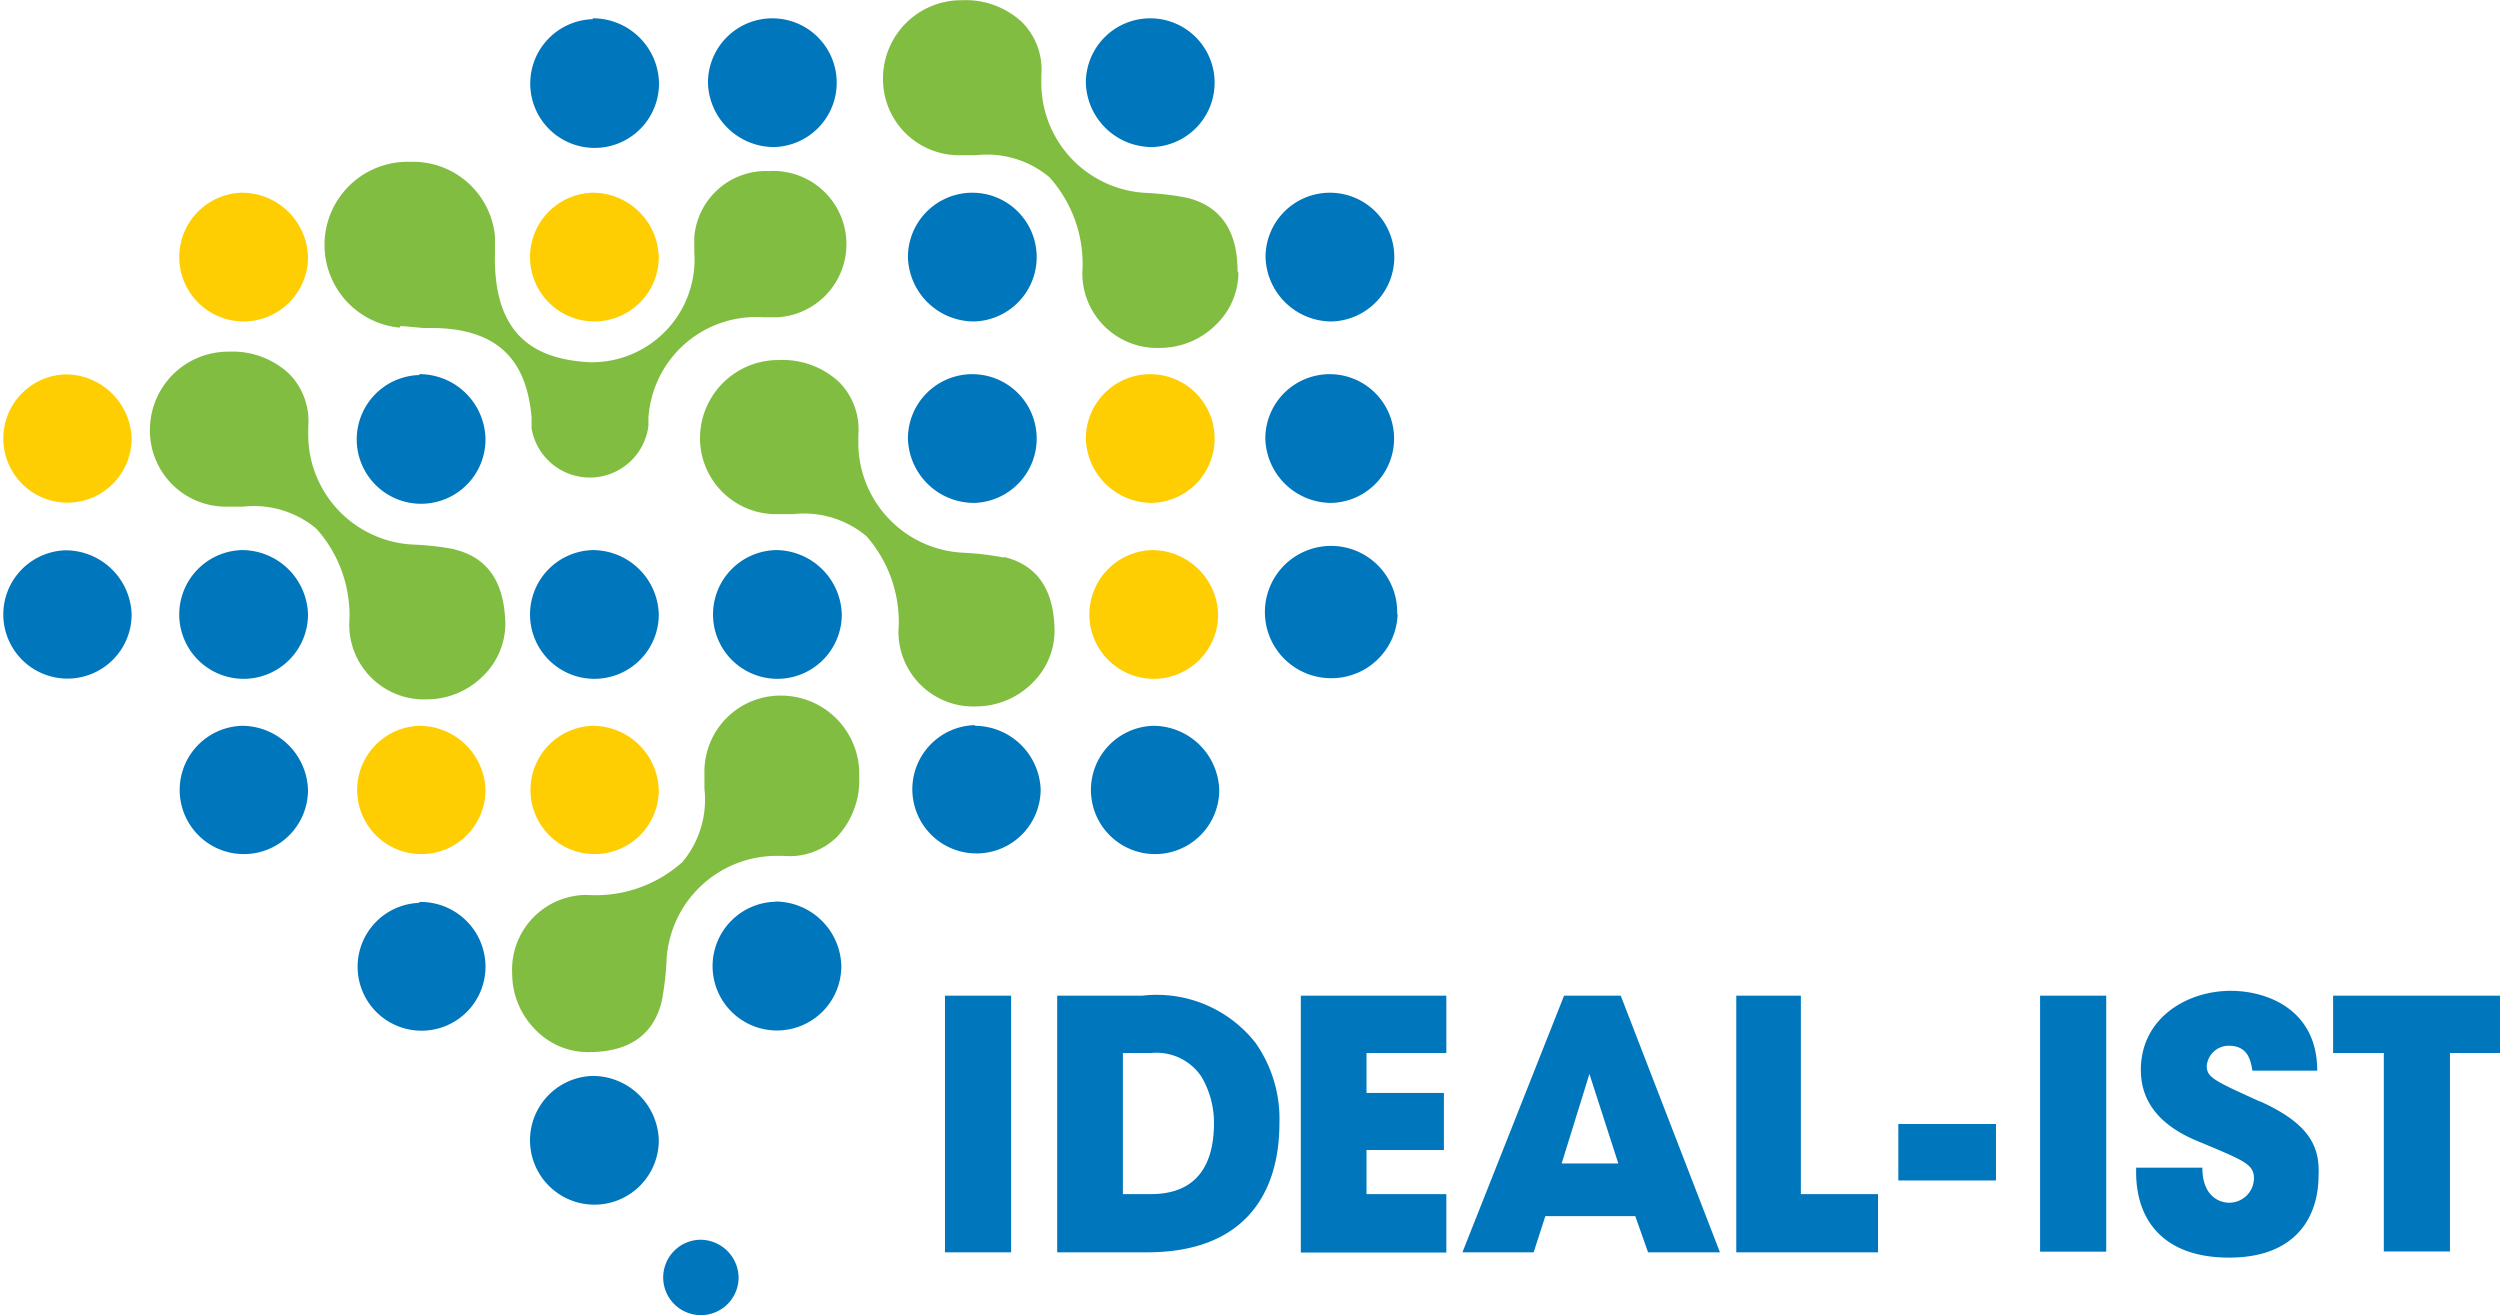
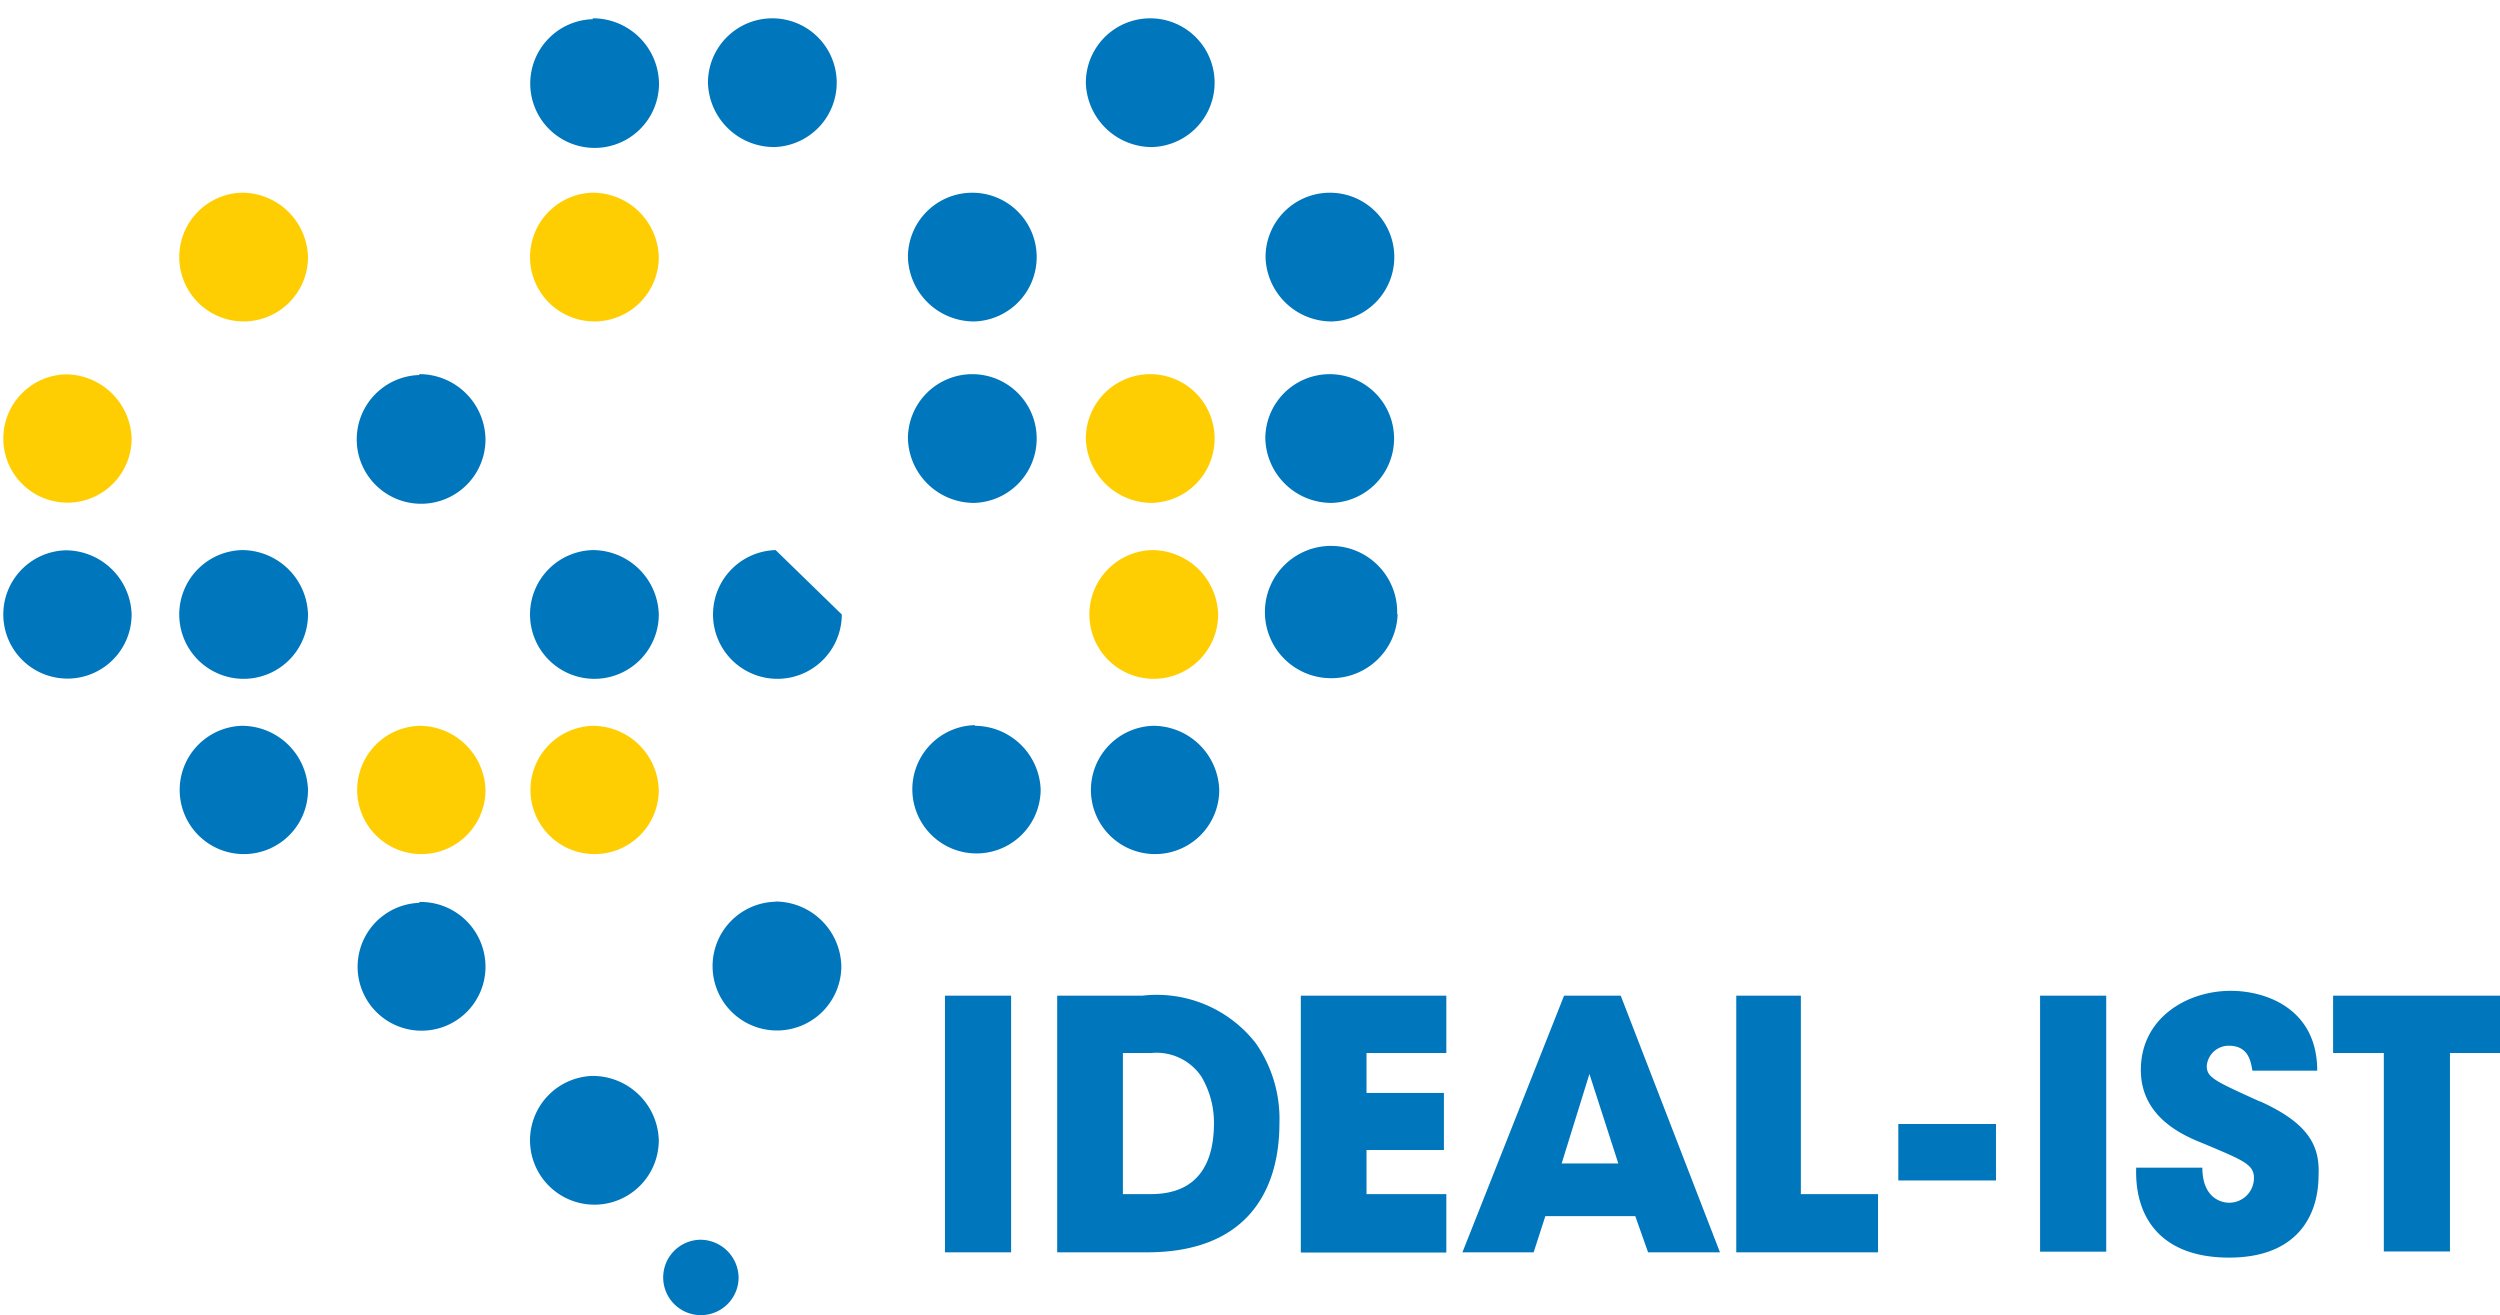
<svg xmlns="http://www.w3.org/2000/svg" id="Layer_1" data-name="Layer 1" viewBox="0 0 113.39 59.65">
  <defs>
    <style>.cls-1{fill:#ffce02;}.cls-2{fill:#0076bc;}.cls-3{fill:#81bd41;}</style>
  </defs>
  <title>ideal-ist_LOGO_PMS</title>
  <g id="_Group_" data-name="&lt;Group&gt;">
    <path id="_Compound_Path_" data-name="&lt;Compound Path&gt;" class="cls-1" d="M33.27,42.76a2.91,2.91,0,1,0,3,2.91A3,3,0,0,0,33.27,42.76ZM66.5,32.65a2.92,2.92,0,1,0-3-2.92A3,3,0,0,0,66.5,32.65ZM17.22,26.82a2.91,2.91,0,1,0,3,2.91A3,3,0,0,0,17.22,26.82Zm8-8.24a2.92,2.92,0,1,0,3,2.92A3,3,0,0,0,25.22,18.58ZM66.5,34.79a2.92,2.92,0,1,0,3,2.92A3,3,0,0,0,66.5,34.79ZM41.13,18.58a2.92,2.92,0,1,0,3,2.92A3,3,0,0,0,41.13,18.58Zm0,24.18a2.91,2.91,0,1,0,3,2.91A3,3,0,0,0,41.13,42.76Z" transform="translate(-14.25 -9.84)" />
-     <path id="_Compound_Path_2" data-name="&lt;Compound Path&gt;" class="cls-2" d="M25.22,34.79a2.92,2.92,0,1,0,3,2.92A3,3,0,0,0,25.22,34.79Zm8.05,16a2.9,2.9,0,1,0,3,2.9A2.94,2.94,0,0,0,33.27,50.75Zm0-23.94a2.92,2.92,0,1,0,3,2.92A3,3,0,0,0,33.27,26.81Zm7.87-16.14a2.92,2.92,0,1,0,3,2.92A3,3,0,0,0,41.13,10.67ZM25.22,42.76a2.91,2.91,0,1,0,3,2.91A3,3,0,0,0,25.22,42.76ZM41.13,58.64a2.92,2.92,0,1,0,3,2.92A3,3,0,0,0,41.13,58.64Zm0-23.85a2.92,2.92,0,1,0,3,2.92A3,3,0,0,0,41.13,34.79ZM66.5,16.51a2.92,2.92,0,1,0-3-2.92A3,3,0,0,0,66.5,16.51Zm8.14,16.14a2.92,2.92,0,1,0-3-2.92A3,3,0,0,0,74.65,32.65ZM17.22,34.8a2.91,2.91,0,1,0,3,2.91A3,3,0,0,0,17.22,34.8ZM74.65,24.42a2.92,2.92,0,1,0-3-2.92A3,3,0,0,0,74.65,24.42Zm-8.1,18.34a2.91,2.91,0,1,0,3,2.91A3,3,0,0,0,66.54,42.76ZM49.36,16.51a2.92,2.92,0,1,0-3-2.92A3,3,0,0,0,49.36,16.51Zm9.07,7.91a2.92,2.92,0,1,0-3-2.92A3,3,0,0,0,58.44,24.42ZM57.11,66.64h3V55h-3Zm43.24-3.26h4.43V60.82h-4.43ZM95.93,55H93V66.64h6.43V64H95.93ZM85.19,55,80.58,66.64h3.23L84.34,65h4.08L89,66.64h3.26L87.76,55Zm-.11,7.61,1.26-4.06,1.31,4.06Zm21.7,4h3V55h-3ZM120.07,55V57.6h2.3v9h3v-9h2.28V55Zm-3.32,4.8c-2.09-.95-2.41-1.09-2.41-1.62a1,1,0,0,1,1-.91c.91,0,1,.74,1.07,1.13h2.94c0-2.8-2.31-3.62-3.92-3.62-2,0-4.08,1.24-4.08,3.59,0,2.19,2,3,2.85,3.34,1.8.76,2.28.94,2.28,1.56a1.12,1.12,0,0,1-1.13,1.12c-.38,0-1.21-.24-1.21-1.59h-3c-.08,2.28,1.15,4.08,4.21,4.08s4.06-1.87,4.06-3.73C119.48,61.78,118.92,60.77,116.75,59.79Zm-43.5,6.85h6.6V64H76.23V62h3.51V59.41H76.23V57.6h3.62V55h-6.6ZM49.43,34.79a2.92,2.92,0,1,0,3,2.92A3,3,0,0,0,49.43,34.79Zm9-2.14a2.92,2.92,0,1,0-3-2.92A3,3,0,0,0,58.44,32.65ZM46,66.07a1.71,1.71,0,1,0,1.75,1.71A1.74,1.74,0,0,0,46,66.07Zm3.41-15.33a2.92,2.92,0,1,0,3,2.92A3,3,0,0,0,49.43,50.73ZM66.06,55H62.2V66.64h4.08c4.43,0,6-2.68,6-5.86a6,6,0,0,0-1.07-3.62A5.69,5.69,0,0,0,66.06,55Zm.39,9H65.18V57.6h1.29a2.45,2.45,0,0,1,2.27,1.07,4.1,4.1,0,0,1,.57,2.16C69.3,62.49,68.67,64,66.45,64Zm-8-21.27a2.91,2.91,0,1,0,3,2.91A3,3,0,0,0,58.48,42.76Zm19.17-5.05a3,3,0,1,0-3,2.92A3,3,0,0,0,77.64,37.71Z" transform="translate(-14.25 -9.84)" />
-     <path id="_Compound_Path_3" data-name="&lt;Compound Path&gt;" class="cls-3" d="M32.42,24.63c.16,0,1,.09,1.09.09,3.46-.1,4.64,1.6,4.85,4.06l0,.24q0,.12,0,.25a2.68,2.68,0,0,0,5.3-.11c0-.06,0-.29,0-.35a4.89,4.89,0,0,1,5.2-4.58l.66,0a3.32,3.32,0,0,0-.4-6.63,3.26,3.26,0,0,0-3.38,3c0,.11,0,.58,0,.67a4.66,4.66,0,0,1-4.73,5c-2.59-.13-4.41-1.29-4.31-5,0-.05,0-.58,0-.7a3.73,3.73,0,0,0-3.84-3.39,3.77,3.77,0,0,0-.49,7.52Zm2.44,10.12A12.83,12.83,0,0,0,33,34.54a5,5,0,0,1-4.77-5.07V29.2a3.05,3.05,0,0,0-.87-2.41,3.75,3.75,0,0,0-2.72-1,3.55,3.55,0,0,0-3.59,3.51,3.45,3.45,0,0,0,3.52,3.52h.7a4.41,4.41,0,0,1,3.33,1,5.89,5.89,0,0,1,1.49,4.33,3.39,3.39,0,0,0,3.52,3.41,3.61,3.61,0,0,0,2.56-1.07,3.31,3.31,0,0,0,1-2.33v-.06C37.12,36.26,36.39,35.13,34.86,34.76ZM70.38,22.13c0-1.82-.76-2.94-2.29-3.32a12.81,12.81,0,0,0-1.84-.22,5,5,0,0,1-4.77-5.07v-.26a3.05,3.05,0,0,0-.87-2.41,3.75,3.75,0,0,0-2.72-1,3.55,3.55,0,0,0-3.59,3.51,3.45,3.45,0,0,0,3.52,3.52h.7a4.41,4.41,0,0,1,3.33,1,5.89,5.89,0,0,1,1.49,4.33,3.39,3.39,0,0,0,3.52,3.41,3.61,3.61,0,0,0,2.56-1.07,3.31,3.31,0,0,0,1-2.33Zm-10.59,13a12.82,12.82,0,0,0-1.84-.22,5,5,0,0,1-4.77-5.07v-.26a3.05,3.05,0,0,0-.87-2.41,3.75,3.75,0,0,0-2.72-1A3.55,3.55,0,0,0,46,29.64a3.45,3.45,0,0,0,3.52,3.52h.7a4.41,4.41,0,0,1,3.33,1A5.89,5.89,0,0,1,55,38.47a3.39,3.39,0,0,0,3.52,3.41,3.61,3.61,0,0,0,2.56-1.07,3.31,3.31,0,0,0,1-2.33v-.06C62.05,36.6,61.32,35.48,59.79,35.1ZM49.72,41.39a3.45,3.45,0,0,0-3.52,3.52c0,.1,0,.42,0,.7a4.41,4.41,0,0,1-1,3.33,5.89,5.89,0,0,1-4.33,1.49A3.39,3.39,0,0,0,37.48,54a3.61,3.61,0,0,0,1.07,2.56,3.31,3.31,0,0,0,2.33,1h.06c1.82,0,2.94-.76,3.32-2.29a12.81,12.81,0,0,0,.22-1.84,5,5,0,0,1,5.07-4.77h.26a3.05,3.05,0,0,0,2.41-.87,3.75,3.75,0,0,0,1-2.72A3.55,3.55,0,0,0,49.72,41.39Z" transform="translate(-14.25 -9.84)" />
+     <path id="_Compound_Path_2" data-name="&lt;Compound Path&gt;" class="cls-2" d="M25.22,34.79a2.92,2.92,0,1,0,3,2.92A3,3,0,0,0,25.22,34.79Zm8.05,16a2.9,2.9,0,1,0,3,2.9A2.94,2.94,0,0,0,33.27,50.75Zm0-23.94a2.92,2.92,0,1,0,3,2.92A3,3,0,0,0,33.27,26.81Zm7.87-16.14a2.92,2.92,0,1,0,3,2.92A3,3,0,0,0,41.13,10.67ZM25.22,42.76a2.91,2.91,0,1,0,3,2.91A3,3,0,0,0,25.22,42.76ZM41.13,58.64a2.92,2.92,0,1,0,3,2.92A3,3,0,0,0,41.13,58.64Zm0-23.85a2.92,2.92,0,1,0,3,2.92A3,3,0,0,0,41.13,34.79ZM66.5,16.51a2.92,2.92,0,1,0-3-2.92A3,3,0,0,0,66.5,16.51Zm8.14,16.14a2.92,2.92,0,1,0-3-2.92A3,3,0,0,0,74.65,32.65ZM17.22,34.8a2.91,2.91,0,1,0,3,2.91A3,3,0,0,0,17.22,34.8ZM74.65,24.42a2.92,2.92,0,1,0-3-2.92A3,3,0,0,0,74.65,24.42Zm-8.1,18.34a2.91,2.91,0,1,0,3,2.91A3,3,0,0,0,66.54,42.76ZM49.36,16.51a2.92,2.92,0,1,0-3-2.92A3,3,0,0,0,49.36,16.51Zm9.07,7.91a2.92,2.92,0,1,0-3-2.92A3,3,0,0,0,58.44,24.42ZM57.11,66.64h3V55h-3Zm43.24-3.26h4.43V60.82h-4.43ZM95.93,55H93V66.64h6.43V64H95.93ZM85.19,55,80.58,66.64h3.23L84.34,65h4.08L89,66.64h3.26L87.76,55Zm-.11,7.61,1.26-4.06,1.31,4.06Zm21.7,4h3V55h-3ZM120.07,55V57.6h2.3v9h3v-9h2.28V55Zm-3.32,4.8c-2.09-.95-2.41-1.09-2.41-1.62a1,1,0,0,1,1-.91c.91,0,1,.74,1.07,1.13h2.94c0-2.8-2.31-3.62-3.92-3.62-2,0-4.08,1.24-4.08,3.59,0,2.19,2,3,2.85,3.34,1.8.76,2.28.94,2.28,1.56a1.12,1.12,0,0,1-1.13,1.12c-.38,0-1.21-.24-1.21-1.59h-3c-.08,2.28,1.15,4.08,4.21,4.08s4.06-1.87,4.06-3.73C119.48,61.78,118.92,60.77,116.75,59.79Zm-43.5,6.85h6.6V64H76.23V62h3.51V59.41H76.23V57.6h3.62V55h-6.6ZM49.43,34.79a2.92,2.92,0,1,0,3,2.92Zm9-2.14a2.92,2.92,0,1,0-3-2.92A3,3,0,0,0,58.44,32.65ZM46,66.07a1.71,1.71,0,1,0,1.75,1.71A1.74,1.74,0,0,0,46,66.07Zm3.41-15.33a2.92,2.92,0,1,0,3,2.92A3,3,0,0,0,49.43,50.73ZM66.06,55H62.2V66.64h4.08c4.43,0,6-2.68,6-5.86a6,6,0,0,0-1.07-3.62A5.69,5.69,0,0,0,66.06,55Zm.39,9H65.18V57.6h1.29a2.45,2.45,0,0,1,2.27,1.07,4.1,4.1,0,0,1,.57,2.16C69.3,62.49,68.67,64,66.45,64Zm-8-21.27a2.91,2.91,0,1,0,3,2.91A3,3,0,0,0,58.48,42.76Zm19.17-5.05a3,3,0,1,0-3,2.92A3,3,0,0,0,77.64,37.71Z" transform="translate(-14.25 -9.84)" />
  </g>
</svg>